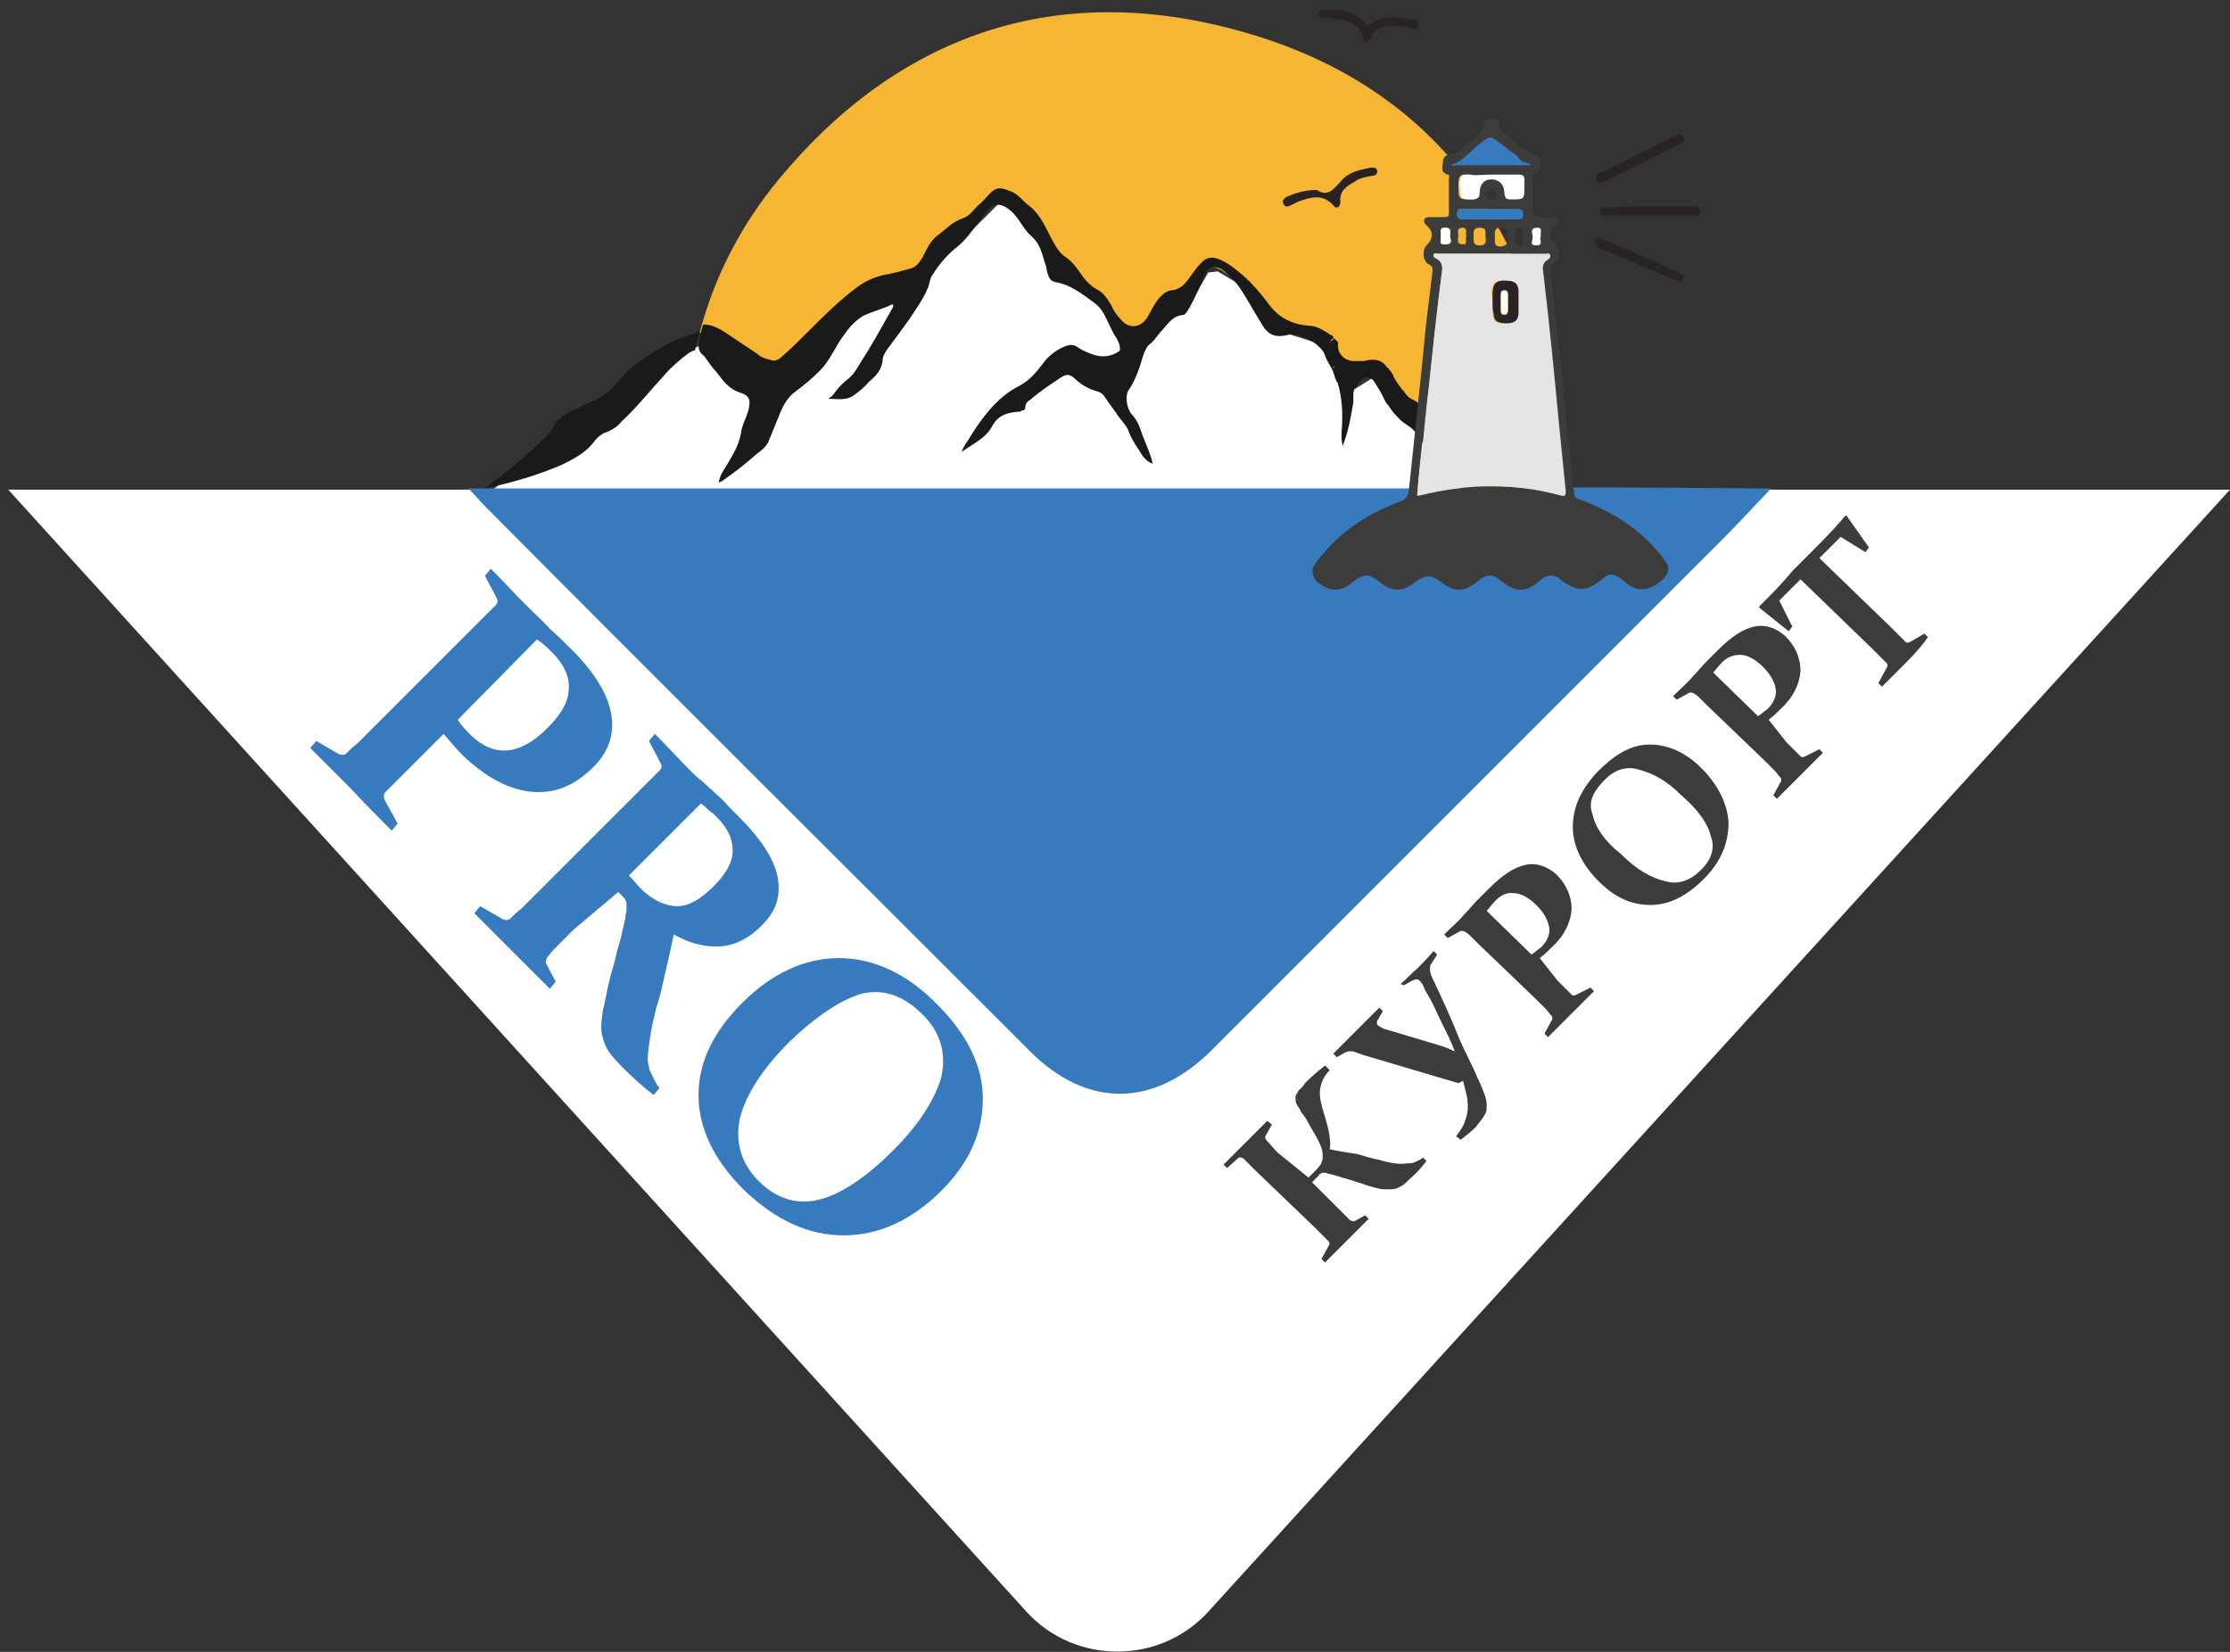
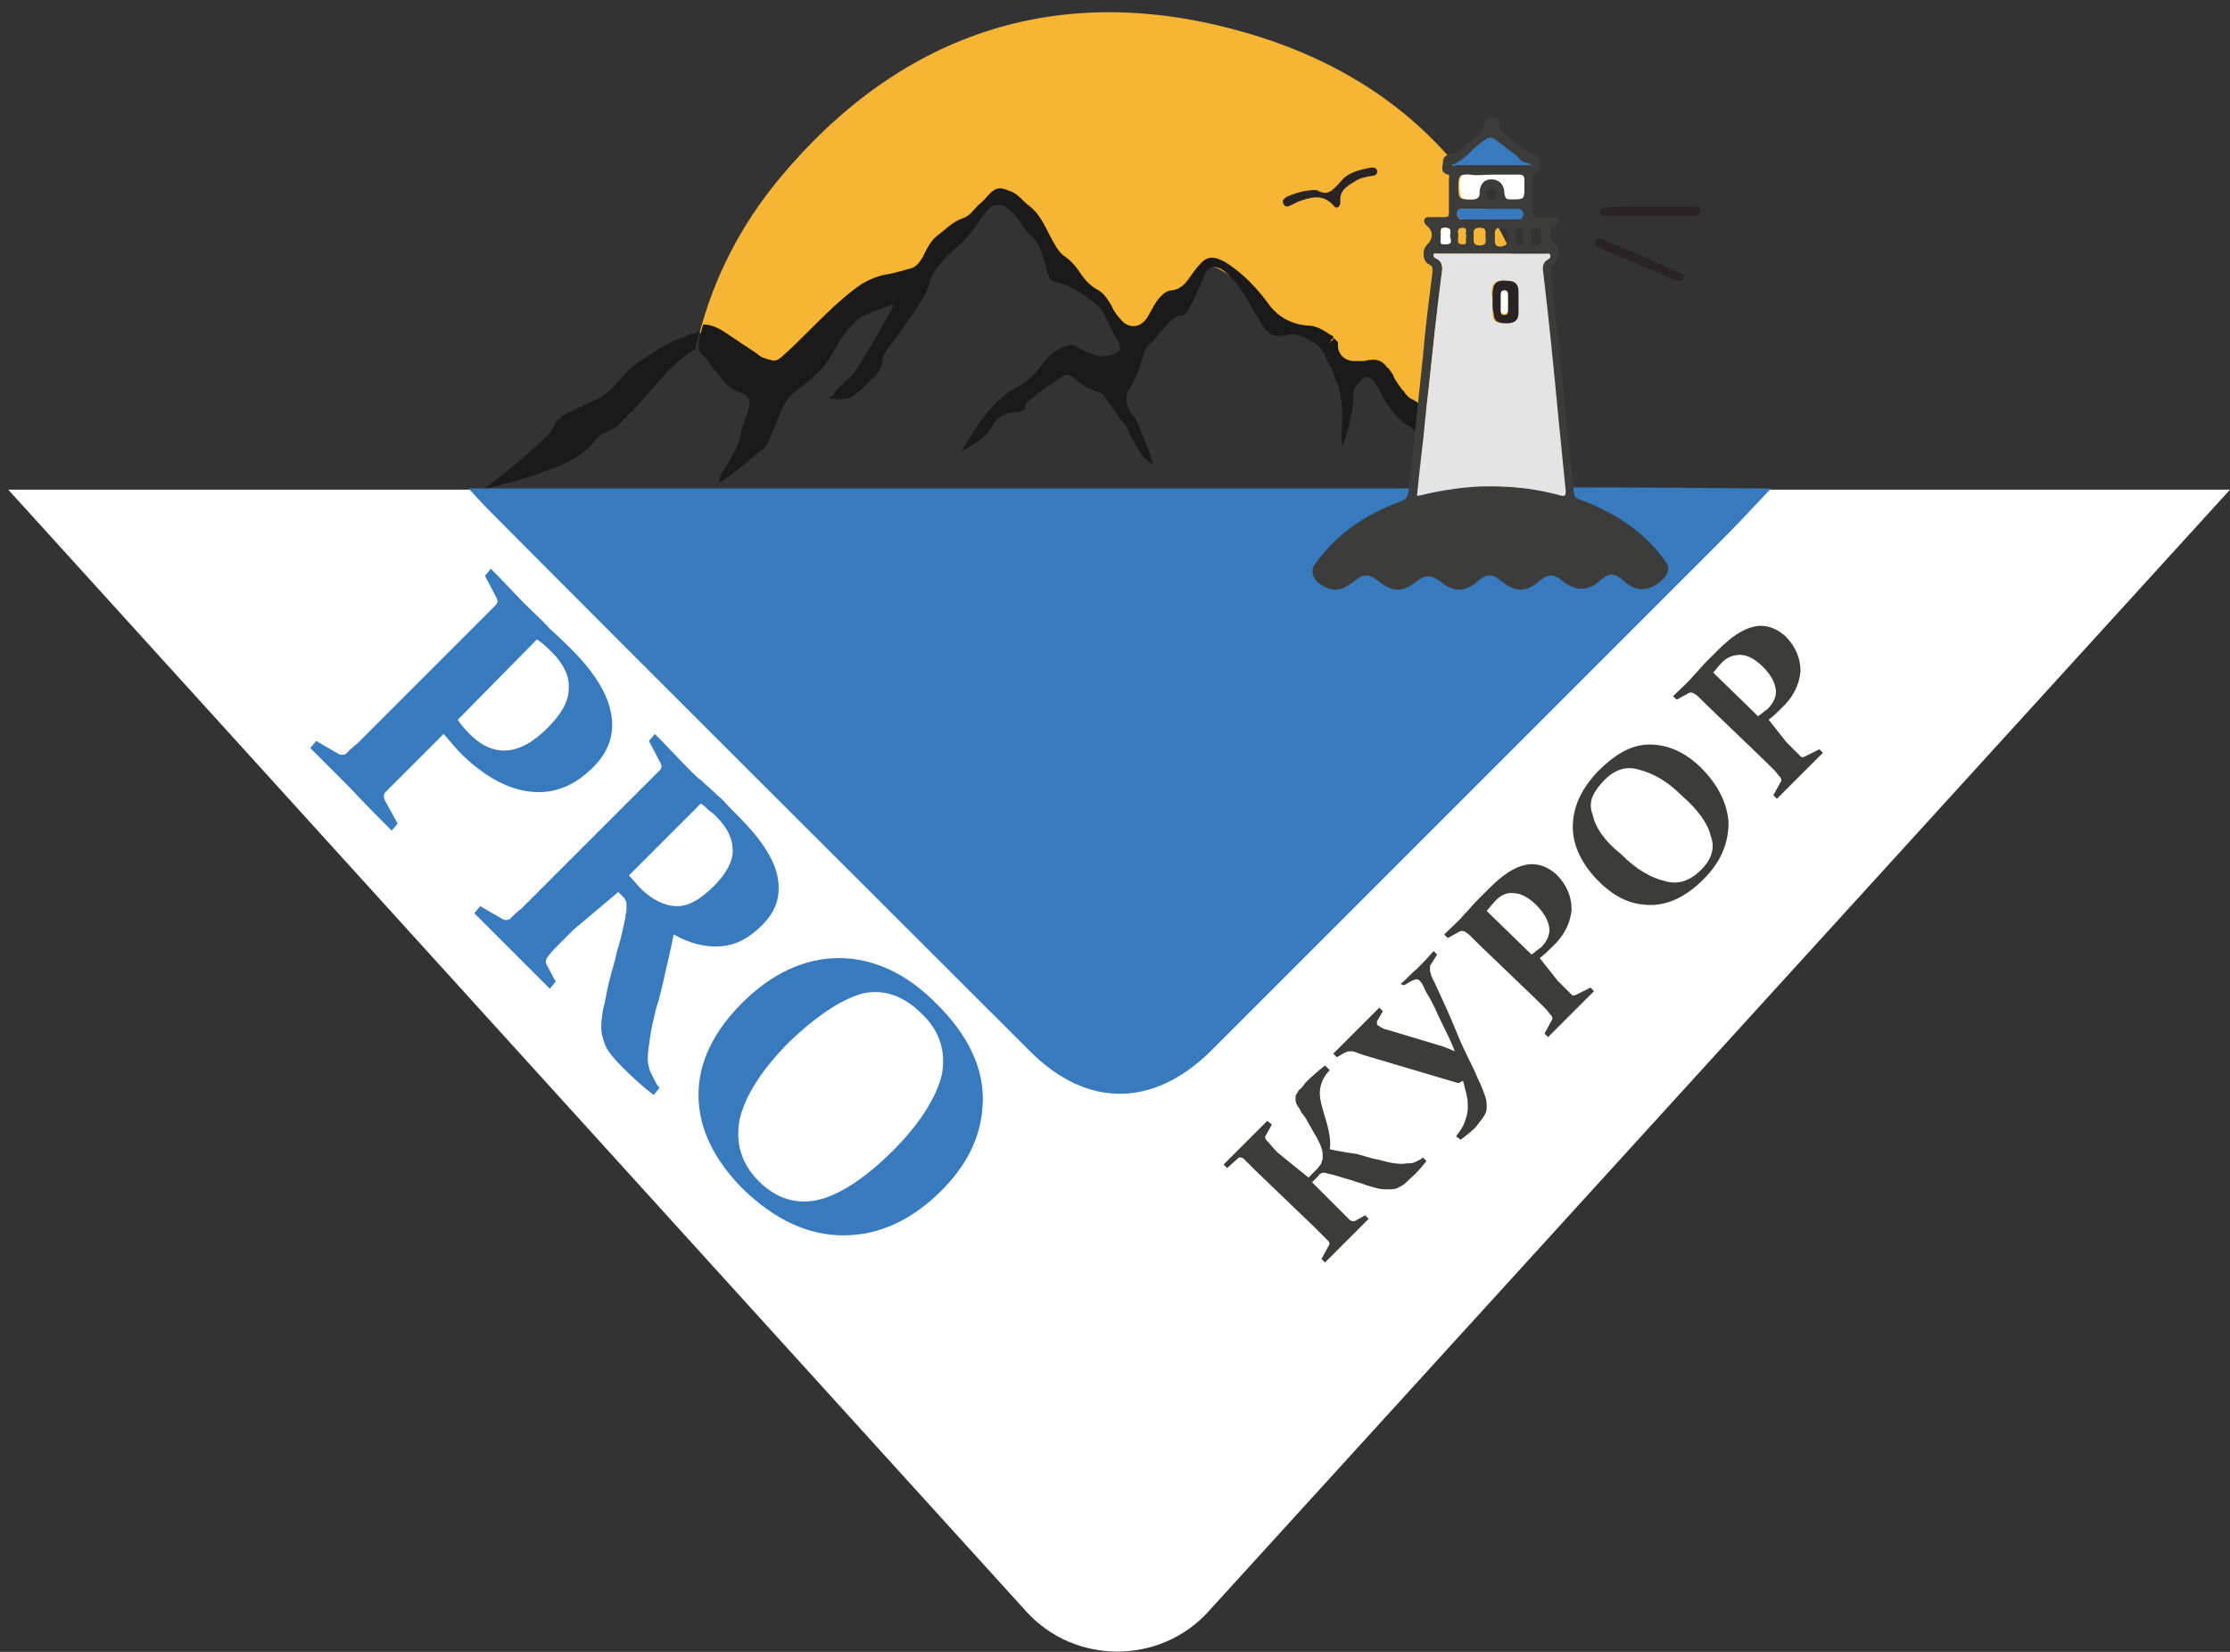
<svg xmlns="http://www.w3.org/2000/svg" version="1.1" id="Слой_1" x="0px" y="0px" viewBox="0 0 189 140" style="enable-background:new 0 0 189 140;" xml:space="preserve">
  <rect x="0" y="0" width="189" height="140" fill="#333333" stroke="none" />
  <style type="text/css">
	.st0{fill:#FFFFFF;}
	.st1{fill:#377ABE;}
	.st2{fill:#3C3C3B;}
	.st3{fill:#F6B533;}
	.st4{fill:#1A1A1A;}
	.st5{fill:#2A2325;}
	.st6{fill:#E5E4E4;}
</style>
  <g>
    <path class="st0" d="M0.7,41.5L189,41.5c0,0,0,0,0,0l-86.6,95.1c-4.1,4.5-11.3,4.5-15.4,0L0.7,41.5" />
  </g>
  <g>
    <path class="st1" d="M34.8,65c-0.4,0.4-0.8,0.8-1.2,1.2c-0.3,0.3-0.7,0.7-0.9,0.9c-0.2,0.2-0.2,0.4-0.1,0.7l1.1,2l-0.5,0.6   c-1.1-1.1-2.3-2.3-3.5-3.6c-1.3-1.3-2.4-2.4-3.4-3.4l0.5-0.6l1.9,1.1c0.2,0.1,0.5,0.1,0.6,0c0.3-0.3,0.6-0.6,1-0.9   c0.4-0.4,0.8-0.8,1.2-1.2l8.7-8.7c0.4-0.4,0.7-0.7,1-1s0.6-0.6,0.8-0.8s0.2-0.4,0.1-0.6l-1-1.9l0.5-0.6c1,1,2,2.1,3,3.1   c0.7,0.7,1.4,1.3,2,2c0.7,0.6,1.3,1.2,1.8,1.7c2,2,3.1,3.8,3.4,5.5c0.3,1.7-0.2,3.2-1.5,4.5c-1.6,1.6-3.3,2.3-5.3,2.1   c-1.9-0.2-3.8-1.2-5.8-3.1c-0.5-0.5-1-1.1-1.6-1.8L34.8,65L34.8,65L34.8,65z M38.8,61c0.3,0.5,0.7,0.9,1.1,1.3   c0.9,0.9,2,1.4,3.1,1.3s2.2-0.7,3.4-1.9c1.1-1.1,1.8-2.2,1.8-3.3c0.1-1-0.4-2.1-1.4-3.1c-0.4-0.4-0.8-0.8-1.3-1.1L38.8,61z" />
    <path class="st1" d="M48.6,78.8c-0.4,0.4-0.8,0.8-1.2,1.2c-0.3,0.3-0.7,0.7-0.9,1c-0.2,0.2-0.3,0.5-0.2,0.7l0.8,1.5l-0.5,0.6   c-0.8-0.8-1.8-1.8-3-3c-1.3-1.3-2.4-2.4-3.4-3.4l0.5-0.6l1.9,1.1c0.2,0.1,0.4,0.1,0.6,0c0.3-0.3,0.6-0.6,1-0.9   c0.4-0.4,0.8-0.8,1.2-1.2l8.7-8.7c0.4-0.4,0.7-0.7,1-1s0.6-0.6,0.8-0.8c0.2-0.2,0.2-0.4,0.1-0.6l-1-1.9l0.5-0.6c1,1,2,2.1,3.1,3.2   c0.2,0.2,0.5,0.5,0.9,0.8c0.3,0.3,0.8,0.7,1.3,1.2c0.5,0.4,0.8,0.8,1.1,1.1c0.3,0.3,0.5,0.5,0.7,0.7c1.9,1.9,3,3.6,3.3,5.1   c0.3,1.6-0.1,2.9-1.3,4.1c-1.1,1.1-2.2,1.7-3.5,1.8c-1.2,0.1-2.6-0.2-4-1c-0.3,1.5-0.6,2.7-0.8,3.6s-0.4,1.8-0.7,2.7   c-0.2,0.9-0.4,1.6-0.5,2.4c-0.1,0.7-0.2,1.3-0.2,1.8c0,0.2,0,0.4,0.1,0.7c0,0.2,0.1,0.4,0.2,0.6c0.1,0.2,0.2,0.4,0.3,0.6   s0.2,0.4,0.4,0.6l-0.5,0.6c-0.8-0.6-1.7-1.4-2.6-2.3c-0.7-0.7-1.2-1.3-1.4-1.7c-0.2-0.4-0.3-0.8-0.4-1.2c-0.1-0.6,0-1.3,0.1-2   c0.2-0.7,0.3-1.5,0.5-2.3c0.2-0.9,0.5-1.7,0.7-2.7c0.3-0.9,0.5-1.9,0.7-2.8c0-0.3,0.1-0.5,0.1-0.7s0-0.3,0-0.5c0-0.1,0-0.2-0.1-0.3   c0-0.1-0.1-0.2-0.2-0.3l-0.4-0.4L48.6,78.8L48.6,78.8z M53.3,74.2c0.4,0.4,0.7,0.8,1,1.1c1,1,2.1,1.5,3.1,1.5s2-0.6,3.1-1.7   s1.6-2.1,1.6-3c0-1-0.4-1.9-1.4-2.9c-0.2-0.2-0.3-0.3-0.6-0.5c-0.2-0.2-0.4-0.4-0.7-0.6L53.3,74.2z" />
    <path class="st1" d="M79.8,100.9c-2.5,2.5-5.3,3.8-8.3,3.8s-5.8-1.3-8.5-3.9c-2.5-2.5-3.8-5.2-3.8-8s1.3-5.4,3.7-7.8   c2.5-2.5,5.3-3.8,8.2-3.8c2.9,0,5.8,1.3,8.4,4c2.5,2.5,3.8,5.2,3.8,7.9C83.3,95.9,82.2,98.5,79.8,100.9L79.8,100.9z M66.9,88.3   c-2.3,2.3-3.7,4.5-4.2,6.5c-0.4,2,0.1,3.8,1.6,5.3s3.2,2,5,1.6s4-1.8,6.4-4.2c2.2-2.2,3.6-4.4,4.1-6.3c0.4-2-0.1-3.8-1.7-5.3   c-1.5-1.5-3.2-2.1-5-1.7C71.3,84.7,69.2,86.1,66.9,88.3z" />
  </g>
  <g>
    <path class="st2" d="M110.9,99.8l0.3-0.3c0.2-0.2,0.4-0.4,0.5-0.5c0.1-0.2,0.3-0.3,0.3-0.5c0.1-0.2,0.1-0.3,0.1-0.5   c0-0.2,0-0.4-0.1-0.7c-0.1-0.3-0.2-0.5-0.4-0.9c-0.2-0.3-0.4-0.7-0.7-1.2c-0.2-0.4-0.4-0.7-0.6-0.9c-0.1-0.3-0.3-0.5-0.4-0.7   c-0.1-0.2-0.1-0.4-0.1-0.5c0-0.2,0-0.3,0.1-0.4c0.1-0.1,0.1-0.3,0.3-0.4c0.1-0.1,0.3-0.3,0.4-0.5c0.6-0.6,1.2-1.1,1.7-1.5l0.4,0.4   c-0.5,0.5-0.7,1-0.8,1.5c-0.1,0.5,0,1.1,0.2,1.8c0.2,0.7,0.4,1.3,0.5,1.8s0.2,1.1,0.1,1.6c0.9,0.2,1.6,0.3,2.3,0.4   c0.7,0.2,1.3,0.4,1.9,0.5c1,0.3,1.8,0.4,2.3,0.3c0.2,0,0.5,0,0.7-0.1c0.2-0.1,0.5-0.2,0.7-0.4l0.3,0.3c-0.4,0.5-0.8,1-1.4,1.5   c-0.3,0.3-0.6,0.6-0.9,0.7c-0.3,0.2-0.6,0.2-0.9,0.2c-0.3,0-0.7,0-1-0.1c-0.4-0.1-0.8-0.2-1.3-0.4c-0.4-0.1-0.9-0.3-1.3-0.4   c-0.4-0.1-0.9-0.3-1.4-0.4c-0.1,0-0.3-0.1-0.4-0.1c-0.1,0-0.2,0-0.2,0c-0.1,0-0.1,0-0.2,0.1c-0.1,0-0.1,0.1-0.2,0.2l-0.5,0.5l2,2   c0.5,0.5,0.9,0.9,1.2,1.2c0.1,0.1,0.3,0.1,0.4,0.1l0.9-0.5l0.3,0.3c-0.5,0.5-1.1,1.1-1.8,1.8c-0.7,0.7-1.3,1.3-1.9,1.9l-0.3-0.3   l0.6-1.1c0.1-0.1,0.1-0.3,0-0.4c-0.3-0.3-0.7-0.7-1.2-1.2l-5-4.8c-0.4-0.4-0.7-0.7-1-1c-0.1-0.1-0.2-0.1-0.4-0.1L104,99l-0.3-0.3   c0.6-0.6,1.2-1.2,1.9-1.9c0.7-0.7,1.3-1.3,1.8-1.8l0.4,0.3l-0.5,0.9c-0.1,0.1-0.1,0.2,0,0.4c0.3,0.3,0.6,0.7,1,1.1L110.9,99.8   L110.9,99.8z" />
    <path class="st2" d="M118.7,83.4c0.5-0.4,0.9-0.9,1.4-1.3c0.4-0.4,0.9-0.9,1.4-1.5l0.3,0.3l-0.5,0.8c-0.1,0.1-0.1,0.2-0.1,0.3   c0,0.1,0,0.2,0,0.3c0,0.1,0.1,0.2,0.1,0.4c0.1,0.1,0.1,0.3,0.2,0.4c0.7,1.5,1.4,3,2,4.5c0.6,1.5,1.3,2.7,1.7,3.7   c0.4,0.8,0.6,1.4,0.7,1.7c0.1,0.3,0.1,0.6,0.1,0.9c0,0.3-0.1,0.5-0.3,0.8c-0.2,0.3-0.4,0.5-0.6,0.8c-0.4,0.4-0.8,0.7-1.3,1.1   l-0.4-0.3l0.3-0.4c0.2-0.3,0.4-0.6,0.5-1c0.1-0.3,0.2-0.6,0.2-1c0-0.3,0-0.7-0.1-1.1c-0.1-0.4-0.2-0.8-0.3-1.2l-0.4,0.2l-8.1-2.4   c-0.2-0.1-0.4-0.1-0.5-0.2c-0.1,0-0.3-0.1-0.4-0.1c-0.1,0-0.2,0-0.3,0c-0.1,0-0.2,0.1-0.3,0.1l-0.7,0.4l-0.3-0.3   c0.4-0.4,1-1,1.8-1.8c0.7-0.7,1.4-1.4,2.1-2.1l0.3,0.3l-0.4,0.7c-0.1,0.1-0.1,0.2-0.1,0.3c0,0.1,0,0.2,0.1,0.2   c0.1,0.1,0.3,0.2,0.5,0.3l0.7,0.2l4,1.2c0.4,0.1,0.8,0.3,1.3,0.5c-0.3-0.8-0.7-1.6-1.1-2.4s-0.7-1.6-1.2-2.4   c-0.2-0.3-0.3-0.6-0.4-0.8c-0.1-0.2-0.2-0.3-0.3-0.4c-0.1-0.1-0.2-0.1-0.3-0.1s-0.2,0.1-0.3,0.1l-0.7,0.4L118.7,83.4z" />
    <path class="st2" d="M132,83.1c0.2,0.2,0.5,0.5,0.7,0.7c0.2,0.2,0.4,0.4,0.5,0.5s0.2,0.1,0.4,0l1.2-0.6l0.3,0.3   c-0.6,0.6-1.3,1.3-2,2s-1.4,1.4-1.9,1.9l-0.3-0.3l0.6-1.1c0.1-0.1,0.1-0.3,0-0.4c-0.2-0.2-0.3-0.4-0.5-0.6   c-0.2-0.2-0.4-0.4-0.7-0.7l-5-4.8c-0.2-0.2-0.4-0.4-0.6-0.6s-0.3-0.3-0.5-0.4c-0.1-0.1-0.2-0.1-0.4-0.1l-1.1,0.6l-0.3-0.3   c0.6-0.6,1.2-1.1,1.7-1.7c0.4-0.4,0.7-0.8,1.1-1.2s0.7-0.7,1-1c1.1-1.1,2.1-1.8,3.1-2c0.9-0.2,1.8,0.1,2.6,0.8   c0.9,0.9,1.3,1.9,1.3,3c-0.1,1.1-0.6,2.2-1.7,3.2c-0.3,0.3-0.6,0.6-1,0.9L132,83.1L132,83.1L132,83.1z M129.8,80.9   c0.3-0.2,0.5-0.4,0.8-0.6c0.5-0.5,0.8-1.1,0.7-1.7c-0.1-0.6-0.4-1.2-1.1-1.9c-0.6-0.6-1.3-1-1.9-1c-0.6-0.1-1.2,0.2-1.7,0.8   c-0.2,0.2-0.4,0.5-0.6,0.7L129.8,80.9z" />
    <path class="st2" d="M144.2,65.1c1.4,1.4,2.2,3,2.3,4.6c0,1.7-0.6,3.3-2.1,4.8c-1.4,1.4-2.9,2.2-4.5,2.2c-1.6,0-3-0.6-4.4-2   s-2.2-3-2.2-4.6c0-1.7,0.7-3.2,2.1-4.7c1.4-1.4,2.8-2.3,4.4-2.3S142.9,63.8,144.2,65.1L144.2,65.1z M137.4,72.4   c1.3,1.3,2.5,2,3.8,2.3c1.1,0.3,2.1-0.1,3-1c0.8-0.8,1.2-1.8,0.8-2.8c-0.2-1-1-2.2-2.5-3.5c-1.3-1.3-2.5-1.9-3.7-2.2   c-1.1-0.3-2.1,0.1-3,1.1s-1.2,1.8-0.8,2.8C135.2,70.1,136,71.3,137.4,72.4z" />
    <path class="st2" d="M151.4,62.9c0.2,0.2,0.5,0.5,0.7,0.7c0.2,0.2,0.4,0.4,0.5,0.5c0.1,0.1,0.2,0.1,0.4,0l1.2-0.6l0.3,0.3   c-0.6,0.6-1.3,1.3-2,2s-1.4,1.4-1.9,1.9l-0.3-0.3l0.6-1.1c0.1-0.1,0.1-0.3,0-0.4c-0.2-0.2-0.3-0.4-0.5-0.6   c-0.2-0.2-0.4-0.4-0.7-0.7l-5-4.8c-0.2-0.2-0.4-0.4-0.6-0.6c-0.2-0.2-0.3-0.3-0.5-0.4c-0.1-0.1-0.2-0.1-0.4-0.1l-1.1,0.6l-0.3-0.3   c0.6-0.6,1.2-1.1,1.7-1.7c0.4-0.4,0.7-0.8,1.1-1.2c0.4-0.4,0.7-0.7,1-1c1.1-1.1,2.1-1.8,3.1-2c0.9-0.2,1.8,0.1,2.6,0.8   c0.9,0.9,1.3,1.9,1.3,3c-0.1,1.1-0.6,2.2-1.7,3.2c-0.3,0.3-0.6,0.6-1,0.9L151.4,62.9L151.4,62.9L151.4,62.9z M149,60.7   c0.3-0.2,0.5-0.4,0.8-0.6c0.5-0.5,0.8-1.1,0.7-1.7c-0.1-0.6-0.4-1.2-1.1-1.9c-0.6-0.6-1.3-1-1.9-1c-0.6,0-1.2,0.2-1.7,0.8   c-0.2,0.2-0.4,0.5-0.6,0.7L149,60.7z" />
-     <path class="st2" d="M161.6,56.1c-0.7,0.7-1.4,1.4-2.1,2.1l-0.3-0.3l0.7-1.3c0.1-0.1,0.1-0.3,0-0.4c-0.3-0.3-0.7-0.7-1.2-1.2   l-6.1-5.9l-1.8,1.8l1.1,2.2l-0.3,0.4l-2.5-2l0-0.1c1-1,2-2,2.8-3l1.7-1.7c0.9-0.9,1.9-1.9,2.8-3l0.1,0l1.9,2.7l-0.3,0.4l-2.1-1.3   l-1.8,1.8l6.1,5.9c0.5,0.5,0.9,0.9,1.2,1.2c0.1,0.1,0.2,0.1,0.4,0l1.2-0.7l0.3,0.3C163,54.6,162.3,55.4,161.6,56.1z" />
  </g>
  <path class="st3" d="M131.8,42.5c0.2-3.4,0.4-6.7-0.3-10.1c-2.8-15.5-11.8-25.9-26.9-29.9C89.3-1.6,76.1,3,66,15.2  c-3.3,4-5.5,8.4-6.7,13c0.7,0,1.3,0.3,1.9,0.7c0.9,0.6,1.8,1.2,2.7,1.8c0.4,0.2,0.8,0.4,1.1,0.5c0.4,0.1,0.7-0.1,1-0.3  c0.8-0.7,1.5-1.5,2.3-2.2c1.3-1.3,2.6-2.6,4.1-3.7c0.6-0.5,1.4-0.7,2.2-1c0.7-0.2,1.4-0.4,2.1-0.5c0.6-0.2,0.9-0.6,1.2-1  c0.4-0.6,0.7-1.3,1.2-1.8c0.7-0.6,1.3-1.2,2.2-1.5c0.6-0.2,0.9-0.7,1.3-1.1c0.3-0.4,0.6-0.7,1-1c0.6-0.6,1-0.5,1.7-0.2  s1.2,0.9,1.7,1.3c1.1,0.9,1.5,2.3,2.2,3.4c0.2,0.3,0.4,0.6,0.7,0.8c0.6,0.4,1,0.9,1.4,1.5c0.4,0.6,0.9,1.1,1.5,1.4s0.8,0.8,1.1,1.3  c0.3,0.5,0.6,1,1,1.4c0.7,0.6,1.6,0.4,2.1-0.5c0.4-0.6,0.7-1.2,1.1-1.7c0.3-0.3,0.6-0.5,1-0.5c0.6,0,1-0.4,1.3-0.9  c0.4-0.4,0.7-0.9,1-1.3c0.4-0.6,1-0.6,1.7-0.4c0.7,0.3,1.3,0.8,1.9,1.3c0.8,0.7,1.4,1.5,2.1,2.3c0.9,1.2,2,1.9,3.5,2  c0.6,0,1.1,0.4,1.6,0.6c0.2,0.1,0.4,0.2,0.5,0.3c0,0,0,0.1,0,0.2c0,0.1-0.1,0.2-0.2,0.2c0-0.1,0.1-0.2,0.2-0.2c0,0,0,0,0.1,0  c0.1,0.1,0.2,0.2,0.3,0.3c-0.1,0-0.1,0.1-0.2,0.2c0,0,0.1-0.1,0.2-0.2c0,0.1,0,0.1,0,0.2V30c0,0.7,0.6,1.2,1.2,1.3  c0.1,0.1,0.2,0.1,0.3,0c0.1,0,0.2,0,0.3,0c0.1,0,0.1,0,0.2,0s0.1,0,0.2,0c0.8-0.1,1.5-0.2,2,0.6c0,0,0,0,0.1,0  c0,0.1,0.1,0.2,0.2,0.3c0,0.2,0.3,0.2,0.2,0.4c0.3,0.4,0.6,0.8,0.8,1.2l0,0c0,0,0,0.1,0.1,0.1c0.1,0.3,0.4,0.5,0.6,0.6  c1.2,0.6,1.8,1.8,2.6,2.8c0.8,1.1,1.6,2.3,2.4,3.4C124.8,41.1,131.3,42.5,131.8,42.5z" />
-   <path class="st0" d="M41.5,41.7c0,0,5-3.8,5.7-4.8s2.8-1.8,2.8-1.8l3.7-2.2l3.5-2.6l2.5-1.2l2.7,1.3l3.4,2.3l9-7.5l2.2-0.4l3.9-3.8  l3.8-3.8l2.4,1.3l2.2,3.5l1.9,2.4l2.4,1.9l2.7,4.1l2.7-3.3l2.2-1.9l1.2-2.1l0.8-0.1l1.5,0.9l3.2,4l3.5,1.1l1.9,1.9l1,2.4l2.4-1.5  l9.4,10.9L41.5,41.7z" />
  <path class="st4" d="M58.6,28.3c-0.5,0.2-1,0.4-1.5,0.6c-0.8,0.4-1.7,0.9-2.4,1.4s-1.5,1-2,1.7c-0.7,0.8-1.4,1.6-2.5,2  c-0.7,0.3-1.4,0.7-2.1,1l0,0c-0.1,0.1-0.3,0.2-0.4,0.2c-0.1,0.2-0.3,0.4-0.5,0.4c-0.2,0.4-0.4,0.8-0.6,1.1c-1.3,1.3-2.7,2.5-4.1,3.6  c-0.5,0.4-0.9,0.7-1.4,1.1c2.3-0.5,4.4-1.1,6.5-2c1-0.5,2-1,2.7-1.9c0.2-0.3,0.5-0.6,0.9-0.8c0.6-0.2,1.1-0.5,1.5-1  c1.3-1.2,2.4-2.6,3.6-3.9c0.6-0.7,1.3-1.3,2.1-1.9c0.2-0.1,0.3-0.2,0.5-0.2c0.1-0.6,0.3-1.1,0.4-1.7C59,28.2,58.8,28.3,58.6,28.3z" />
  <path class="st4" d="M59.7,30.2c0.3,0.4,0.6,0.9,1,1.3c0.6,0.8,1.1,1.5,2.1,1.8c0.6,0.2,0.8,0.5,0.7,1.1c-0.1,0.8-0.6,1.5-0.7,2.3  c-0.2,1.2-0.9,2.2-1.5,3.2c-0.2,0.3-0.3,0.6-0.4,1c0.2-0.1,0.3-0.1,0.4-0.2c1-0.7,1.9-1.4,2.8-2.2c0.4-0.3,0.8-0.6,1-1  c0.3-0.7,0.6-1.5,0.9-2.2c0.3-0.8,0.7-1.6,1.4-2.1c0.8-0.6,1.4-1.1,2.1-1.8c0.9-0.9,1.3-2.1,2.1-3.1c0.4-0.6,0.9-1.1,1.5-1.5  c0.8-0.4,1.7-0.6,2.5-1h0.1v0.1V26c-0.8,1.4-1.6,2.9-2.5,4.3c-0.4,0.6-0.7,1.3-1.3,1.8c-0.4,0.3-0.8,0.7-1.1,1.1  c-0.2,0.3-0.3,0.4-0.6,0.6c0.8,0,1.6,0.2,2.3-0.4c0.4-0.3,0.8-0.6,1.1-1c0.6-0.5,1.1-1,1.2-1.8c0-0.4,0.2-0.7,0.4-1  c0.8-1.1,1.6-2.1,2.3-3.2c0.4-0.6,0.8-1.2,1.1-1.9c0.2-0.4,0.2-1,0.5-1.3c0.5-0.8,1.1-1.5,1.8-2.1c1.1-0.8,1.7-1.9,2.5-2.9  c0.6-0.9,1.3-1.2,2.3-0.3c0.7,0.6,1,1.5,1.7,2.1c0.8,0.7,0.9,1.5,1.2,2.4c0.1,0.2,0.1,0.6,0.2,0.8c0.1,0.3,0.2,0.6,0.6,0.7  c1.3,0.2,2.3,1,3.4,1.8c0.8,0.6,1.1,1.7,1.6,2.6c0.2,0.3,0.4,0.6,0.5,1c0,0.2,0.1,0.4-0.1,0.5c-0.6,0.4-1.3,0.5-2,0.3  c-0.6-0.2-1.1-0.4-1.5-0.7c-0.3-0.2-0.6-0.2-0.9-0.1c-0.8,0.3-1.5,0.8-2,1.5c-0.6,0.8-1.1,1.4-2,1.9c-1,0.5-1.8,1.2-2.5,2  c-0.6,0.7-1.1,1.4-1.6,2.2c-0.2,0.4-0.6,0.8-0.8,1.4c1-0.7,2.1-1.2,2.6-2.2c0.5-0.9,1.2-1.1,2.1-1.2c0.2,0,0.3,0,0.4-0.1  c0.2,0,0.3-0.1,0.3-0.3c0-0.3,0.2-0.5,0.4-0.6c0.8-0.7,1.7-1.3,2.6-1.9c0.5-0.3,0.7-0.3,1.1,0c0.6,0.6,1.3,1,2.1,1.2  c0.2,0.1,0.4,0.2,0.5,0.4c0.4,0.6,0.8,1.1,1.2,1.7c0.3,0.4,0.6,0.7,0.8,1.1c0.2,0.6,0.5,1.1,0.9,1.7c0.3,0.5,0.6,1,1.2,1.2  c-0.2-0.9-0.6-1.7-0.9-2.5c-0.2-0.6-0.4-1.2-0.9-1.7c-0.4-0.5-0.6-1.6-0.2-2.1c0.6-0.9,0.9-1.9,1.2-2.9c0.1-0.3,0.2-0.5,0.4-0.8  c0.4-0.3,0.7-0.7,1-1.1c0.6-0.6,1-1.4,1.9-1.5c0.3,0,0.4-0.3,0.6-0.6c0.5-0.9,0.9-1.8,1.3-2.8c0.3-0.7,0.8-0.8,1.4-0.5  c0.5,0.3,0.9,0.8,1.3,1.2c0.8,1.1,1.4,2.3,2.1,3.4c0.6,1.1,1.3,1.2,2.2,1c0.8-0.2,1.5,0.2,2.2,0.6c0.5,0.3,0.8,0.6,1,1.1  c0.1,0.4,0.4,0.8,0.6,1.2c0.1-0.1,0.1-0.2,0.2-0.3c0,0.1-0.1,0.2-0.2,0.3c0.2,0.4,0.2,0.8,0.5,1.2c0,0.2,0.1,0.3,0.1,0.4  c0.3,1.3,0.3,2.5,0.2,3.8c0,0.4,0,0.7,0.1,1.1c0.5-1.3,0.7-2.5,0.9-3.7c0-0.1,0-0.2,0-0.3s0-0.1,0-0.2c0-0.2,0-0.4,0.1-0.7  c0.2-0.2,0.3-0.4,0.5-0.6c0.4-0.5,0.9-0.4,1.2,0.1c0.3,0.5,0.6,0.9,0.8,1.4c0.1,0.2,0.2,0.4,0.4,0.6c0.3,0.5,0.6,0.8,1,1.2  s1,0.6,1.3,1.1c0.8,1,1.2,2.1,2.1,3.1c0.5,0.6,1,1.2,1.7,1.5c0.6,0.2,1.2,0.3,1.7,0.5c0.1,0,0.2,0,0.4,0c-0.5-0.6-0.9-1.2-1.3-1.8  c-0.8-1.1-1.5-2.3-2.4-3.4c-0.8-1-1.3-2.2-2.6-2.8c-0.2-0.1-0.4-0.3-0.6-0.6c0,0,0-0.1-0.1-0.1l0,0c-0.3-0.4-0.6-0.8-0.8-1.2  c0-0.2-0.2-0.3-0.2-0.4c-0.1-0.1-0.2-0.2-0.2-0.3c0,0,0,0-0.1,0c-0.5-0.8-1.2-0.8-2-0.6c-0.1,0-0.1,0-0.2,0s-0.1,0-0.2,0  s-0.2,0-0.3,0c-0.1,0-0.2,0-0.3,0c-0.7-0.1-1.2-0.6-1.2-1.3v-0.1c0-0.1,0-0.1,0-0.2c-0.1,0-0.1,0.1-0.2,0.2c0,0,0.1-0.1,0.2-0.2  c-0.1-0.1-0.2-0.2-0.3-0.3c0,0,0,0-0.1,0c0,0.1-0.1,0.2-0.2,0.2c0,0.1-0.1,0.2-0.1,0.2c0-0.1,0.1-0.2,0.1-0.2c0-0.1,0.1-0.2,0.2-0.2  c0,0,0-0.1,0-0.2c-0.2-0.1-0.4-0.2-0.5-0.3c-0.5-0.3-1-0.6-1.6-0.6c-1.5-0.1-2.7-0.8-3.5-2c-0.6-0.8-1.3-1.6-2.1-2.3  c-0.6-0.5-1.2-1-1.9-1.3c-0.7-0.3-1.2-0.2-1.7,0.4c-0.4,0.4-0.7,0.9-1,1.3c-0.3,0.4-0.7,0.8-1.3,0.9c-0.4,0-0.7,0.2-1,0.5  c-0.5,0.5-0.8,1.2-1.1,1.7c-0.5,0.9-1.4,1.1-2.1,0.5c-0.4-0.4-0.8-0.9-1-1.4c-0.3-0.5-0.6-1-1.1-1.3c-0.6-0.3-1.1-0.8-1.5-1.4  c-0.4-0.6-0.8-1.1-1.4-1.5c-0.3-0.2-0.5-0.5-0.7-0.8c-0.7-1.1-1.1-2.5-2.2-3.4c-0.6-0.4-1-1.1-1.7-1.3c-0.7-0.3-1.1-0.4-1.7,0.2  c-0.3,0.3-0.6,0.7-1,1c-0.4,0.4-0.7,0.9-1.3,1.1c-0.9,0.3-1.5,1-2.2,1.5c-0.6,0.5-0.9,1.2-1.2,1.8c-0.3,0.5-0.6,0.9-1.2,1  c-0.7,0.2-1.4,0.4-2.1,0.5c-0.8,0.2-1.5,0.5-2.2,1c-1.5,1.1-2.8,2.4-4.1,3.7c-0.8,0.8-1.5,1.5-2.3,2.2c-0.2,0.2-0.6,0.5-1,0.3  c-0.4-0.1-0.8-0.2-1.1-0.5c-0.9-0.6-1.8-1.2-2.7-1.8c-0.6-0.4-1.2-0.7-1.9-0.7c-0.2,0.6-0.3,1.1-0.4,1.7  C59.2,29.9,59.5,30,59.7,30.2z" />
  <path class="st1" d="M130.2,41.3c-3.8,0.2-7.7,0-11.6,0.1c-2.1,0-4.1,0-6.1,0c-0.8,0-35.3,0-36.3,0c-5.4,0-10.7,0-16.1,0  c-0.3,0-0.6,0-0.9,0c-10.5,0-18,0-19.5,0c0.5,0.5,1,1.1,1.5,1.6c15.3,15.4,30.7,30.7,46.1,46.1c4.8,4.8,10.4,4.8,15.3,0  c14.3-14.3,28.7-28.7,43-43c1.5-1.5,3-3.1,4.5-4.7C148.4,41.4,140.8,41.3,130.2,41.3z" />
  <g>
    <path class="st2" d="M111.4,47.9c1.8-2.6,4.3-4.3,7.3-5.4c0.5-0.2,0.6-0.4,0.7-0.9c0.4-3.8,0.8-7.6,1.2-11.4   c0.2-2.4,0.5-4.7,0.8-7.1c0-0.3,0.1-0.5-0.3-0.7c-0.5-0.2-0.6-1.2-0.2-1.6c0.6-0.6,0.6-1.2,0-1.7c-0.1-0.1-0.2-0.2-0.2-0.4   c0-0.2,0.2-0.3,0.4-0.3c0.4,0,0.8,0,1.3,0c0.4,0,0.4-0.1,0.4-0.4c0-1,0-1.9,0-2.8c0-0.2,0.1-0.4-0.1-0.4c-0.7-0.2-0.4-0.8-0.4-1.1   c0-0.5,0.4-0.6,0.9-0.7c0.4,0,0.7-0.4,1-0.7c0.6-0.6,1.5-0.9,1.6-1.9c0-0.3,0.4-0.4,0.7-0.4c0.4,0,0.6,0.2,0.6,0.6   c0,0.4,0.2,0.6,0.5,0.8c0.8,0.6,1.4,1.4,2.5,1.7c0.6,0.1,0.6,1.3,0,1.6c-0.2,0.1-0.2,0.3-0.2,0.4c0,1,0,1.9,0,2.9   c0,0.4,0.2,0.4,0.5,0.4c0.4,0,0.8,0,1.3,0c0.2,0,0.4,0.1,0.4,0.3c0,0.2-0.1,0.3-0.3,0.4c-0.5,0.2-0.6,1.1-0.1,1.5   c0.6,0.5,0.6,1.3-0.1,1.8c-0.2,0.1-0.2,0.3-0.2,0.5c0.5,4.4,1,8.8,1.4,13.3c0.2,1.9,0.4,3.7,0.6,5.5c0,0.3,0.1,0.5,0.4,0.6   c3,1.1,5.7,2.8,7.5,5.5c0.1,0.2,0.3,0.8-0.6,1.5c-1,0.8-2,0.9-3,0c-0.9-0.8-1.3-0.8-2.2,0c-1,0.8-1.9,0.8-3,0   c-0.8-0.7-1.3-0.7-2.1,0c-1.1,0.9-1.9,0.9-3.1,0c-0.8-0.7-1.3-0.7-2.1,0c-1.1,0.9-2,0.9-3.1,0c-0.8-0.6-1.3-0.6-2.1,0   c-1.1,0.9-2,0.9-3.1,0c-0.9-0.7-1.3-0.7-2.2,0c-1.1,0.9-1.9,0.9-3.1,0C111.1,48.7,111.2,48.1,111.4,47.9L111.4,47.9z M120.1,42   c0.1,0,0.2,0,0.2,0c4-1,8-1.1,12,0c0.4,0.1,0.4-0.1,0.4-0.4c-0.2-2-0.4-4-0.6-6c-0.4-4.2-0.9-8.3-1.3-12.5c0-0.5,0-0.8,0.4-1.1   c0.1-0.1,0.3-0.1,0.2-0.3c0-0.2-0.3-0.2-0.4-0.2c-3.1,0-6.1,0-9.1,0c-0.1,0-0.3-0.1-0.4,0.1c0,0.2,0,0.2,0.2,0.3   c0.5,0.2,0.6,0.7,0.5,1.2c-0.1,0.8-0.2,1.6-0.3,2.4c-0.4,3.3-0.7,6.6-1.1,9.9C120.5,37.6,120.3,39.8,120.1,42L120.1,42z    M126.4,14.8c-0.6,0-1.3,0-1.9,0c-0.8-0.1-0.9,0.2-0.9,0.9c0,1.2,0,1.2,1.2,1.2c0.4,0,0.5-0.1,0.5-0.5c0-0.8,0.4-1.2,1-1.2   c0.6,0,1.1,0.4,1.2,1.2c0,0.4,0.2,0.5,0.6,0.5c1.1,0,1.1,0,1.1-1.1c0-0.2,0-0.3,0-0.5c0-0.4-0.1-0.5-0.5-0.5   C127.9,14.9,127.1,14.8,126.4,14.8L126.4,14.8z M123,14c2.2,0,4.4,0,6.7,0c-0.4-0.3-0.8-0.2-1-0.5s-0.5-0.5-0.8-0.7   s-0.6-0.5-0.9-0.7c-0.8-0.7-0.8-0.6-1.6,0C124.8,12.8,124.1,13.7,123,14L123,14z M126.3,18.6c0.8,0,1.5,0,2.3,0   c0.4,0,0.4-0.2,0.5-0.5c0-0.4-0.1-0.4-0.5-0.4c-1.5,0-3.1,0-4.6,0c-0.3,0-0.5,0.1-0.5,0.4s0.1,0.5,0.5,0.5   C124.8,18.6,125.6,18.6,126.3,18.6L126.3,18.6z M127.8,19.9c0.1-0.4,0-0.6-0.6-0.6c-0.6,0-0.5,0.4-0.5,0.8c0,0.4-0.1,0.8,0.5,0.8   C127.9,20.8,127.8,20.4,127.8,19.9L127.8,19.9z M125.9,20c0-0.4,0.1-0.7-0.5-0.7s-0.5,0.4-0.5,0.7c0,0.4-0.1,0.8,0.5,0.8   C126.1,20.8,125.9,20.3,125.9,20L125.9,20z M124.3,20c-0.2-0.2,0.2-0.6-0.3-0.7c-0.6,0-0.4,0.4-0.4,0.7c0,0.2-0.2,0.7,0.3,0.7   C124.5,20.8,124.1,20.3,124.3,20L124.3,20z M128.4,20c0.2,0.2-0.2,0.7,0.3,0.8c0.5,0,0.4-0.4,0.3-0.7c0-0.3,0.3-0.7-0.3-0.8   C128.2,19.3,128.6,19.7,128.4,20L128.4,20z M122.1,20c0.1,0.2-0.2,0.8,0.4,0.7c0.6,0,0.3-0.5,0.3-0.7s0.3-0.7-0.4-0.7   C121.9,19.3,122.2,19.7,122.1,20L122.1,20z M130.6,20c-0.1-0.2,0.2-0.7-0.4-0.7c-0.7,0-0.4,0.5-0.4,0.8c0,0.2-0.2,0.7,0.3,0.7   C130.9,20.8,130.5,20.2,130.6,20L130.6,20z M126,16.5c0,0.2,0,0.4,0.4,0.4c0.2,0,0.4-0.1,0.4-0.3c0-0.2,0-0.6-0.4-0.6   C126.1,16,126,16.3,126,16.5z" />
    <path class="st5" d="M111.6,16.1c0.9,0.6,1.4,0,2.1-0.8c0.6-0.7,1.5-0.9,2.5-1.1c0.2,0,0.4,0,0.5,0.2c0.1,0.3-0.1,0.5-0.4,0.5   c-0.6,0.1-1.1,0.2-1.5,0.5c-0.7,0.4-1.3,0.8-1.2,1.7c0,0.4-0.3,0.7-0.6,0.3c-0.9-1-1.9-0.7-3-0.3c-0.2,0.1-0.4,0.2-0.6,0.3   s-0.5,0.2-0.6-0.1c-0.2-0.3,0-0.4,0.2-0.6C109.7,16.4,110.5,16.1,111.6,16.1z" />
-     <path class="st5" d="M115.9,2.2c1.2-1,2.6-0.8,4-0.5c0.2,0.1,0.4,0.2,0.3,0.5s-0.3,0.3-0.6,0.2c-0.5-0.2-1.1-0.2-1.6-0.2   c-0.8,0-1.4,0.2-1.8,1c-0.2,0.4-0.6,0.5-0.7,0c-0.4-1.5-1.7-1.5-2.9-1.7c-0.1,0-0.2,0-0.3,0c-0.2,0-0.5,0-0.5-0.3   c0-0.4,0.2-0.4,0.5-0.4C113.7,0.8,115,1,115.9,2.2z" />
-     <path class="st5" d="M135.7,15.5c-0.2,0-0.3-0.1-0.4-0.3c0-0.2,0-0.3,0.1-0.4c0.1-0.1,0.3-0.2,0.4-0.2c2-1,4-2,6-3   c0.2-0.1,0.3-0.2,0.4-0.2c0.2-0.1,0.4,0,0.5,0.2s0,0.4-0.2,0.5c-0.1,0.1-0.2,0.1-0.3,0.2c-2.1,1-4.1,2.1-6.2,3.1   C136,15.4,135.8,15.4,135.7,15.5z" />
    <path class="st5" d="M142.7,23.5c-0.2,0.5-0.5,0.3-0.8,0.2c-1.8-0.8-3.6-1.5-5.4-2.3c-0.3-0.1-0.6-0.2-0.9-0.4   c-0.2-0.1-0.5-0.2-0.4-0.6c0.2-0.3,0.4-0.2,0.7-0.1c1.9,0.8,3.8,1.6,5.7,2.5c0.3,0.1,0.6,0.2,0.8,0.4   C142.7,23.2,142.8,23.3,142.7,23.5z" />
    <path class="st5" d="M139.8,17.5c1.2,0,2.5,0,3.7,0c0.3,0,0.6,0,0.6,0.4c0,0.4-0.3,0.4-0.6,0.4c-2.5,0-5,0-7.4,0   c-0.3,0-0.6,0-0.5-0.4c0-0.3,0.3-0.3,0.5-0.3C137.3,17.5,138.5,17.5,139.8,17.5z" />
    <path class="st6" d="M120.1,42c0.2-2.2,0.5-4.4,0.7-6.6c0.4-3.3,0.7-6.6,1.1-9.9c0.1-0.8,0.2-1.6,0.3-2.4c0.1-0.5,0-1-0.5-1.2   c-0.2-0.1-0.2-0.2-0.2-0.3c0-0.2,0.2-0.1,0.4-0.1c3.1,0,6.1,0,9.1,0c0.1,0,0.4-0.1,0.4,0.2c0,0.2-0.1,0.2-0.2,0.3   c-0.4,0.2-0.5,0.6-0.4,1.1c0.5,4.2,0.9,8.3,1.3,12.5c0.2,2,0.4,4,0.6,6c0,0.3,0,0.5-0.4,0.4c-4-1.1-8-1-12,0   C120.2,42,120.2,42,120.1,42L120.1,42z M126.5,25.6L126.5,25.6c0,0.3,0,0.7,0,1c0,0.8,0.5,0.8,1.1,0.8s1-0.2,1-0.9   c0-0.6,0-1.2,0-1.8s-0.3-0.9-0.9-0.9c-1-0.1-1.3,0.2-1.3,1.2C126.5,25.2,126.5,25.4,126.5,25.6z" />
    <path class="st0" d="M126.4,14.8c0.8,0,1.5,0,2.3,0c0.4,0,0.5,0.1,0.5,0.5c0,0.2,0,0.3,0,0.5c0,1.1,0,1.1-1.1,1.1   c-0.4,0-0.5,0-0.6-0.5c0-0.8-0.5-1.2-1.1-1.2s-1,0.4-1,1.2c0,0.4-0.2,0.4-0.5,0.5c-1.2,0-1.1,0-1.2-1.2c0-0.7,0.1-1,0.9-0.9   C125.1,14.9,125.7,14.8,126.4,14.8z" />
    <path class="st1" d="M123,14c1.1-0.4,1.7-1.3,2.5-1.9c0.8-0.6,0.8-0.6,1.6,0c0.3,0.2,0.6,0.5,0.9,0.7c0.3,0.2,0.6,0.4,0.8,0.7   s0.6,0.2,1,0.5C127.4,14,125.3,14,123,14z" />
    <path class="st1" d="M126.3,18.6c-0.8,0-1.5,0-2.3,0c-0.4,0-0.5-0.2-0.5-0.5c0-0.4,0.1-0.4,0.5-0.4c1.5,0,3.1,0,4.6,0   c0.3,0,0.5,0.1,0.5,0.4s0,0.5-0.5,0.5C127.9,18.6,127.1,18.6,126.3,18.6z" />
    <path class="st0" d="M122.1,20c0.1-0.2-0.2-0.7,0.4-0.7s0.4,0.4,0.4,0.7c0,0.2,0.3,0.7-0.3,0.7C121.8,20.8,122.2,20.3,122.1,20z" />
-     <path class="st0" d="M130.6,20c-0.2,0.2,0.3,0.8-0.4,0.8c-0.6,0-0.3-0.4-0.3-0.7c0-0.3-0.3-0.8,0.4-0.8   C130.8,19.3,130.5,19.7,130.6,20z" />
    <path class="st5" d="M126.5,25.6c0-0.2,0-0.4,0-0.6c0-1,0.3-1.3,1.3-1.2c0.6,0,0.9,0.3,0.9,0.9c0,0.6,0,1.2,0,1.8   c0,0.7-0.4,0.9-1,0.9s-1.1-0.1-1.1-0.8C126.5,26.3,126.5,26,126.5,25.6L126.5,25.6L126.5,25.6z M127.2,25.6c0,0.2,0,0.5,0,0.7   s0,0.4,0.3,0.4c0.2,0,0.3-0.1,0.3-0.3c0-0.5,0-1,0-1.4c0-0.2-0.1-0.3-0.3-0.3s-0.3,0.1-0.3,0.3C127.2,25.1,127.2,25.4,127.2,25.6z" />
    <path class="st0" d="M127.2,25.6c0-0.2,0-0.5,0-0.7s0.1-0.3,0.3-0.3s0.3,0.1,0.3,0.3c0,0.5,0,1,0,1.4c0,0.2-0.1,0.3-0.3,0.3   c-0.3,0-0.3-0.1-0.3-0.4C127.2,26.1,127.2,25.8,127.2,25.6z" />
  </g>
</svg>